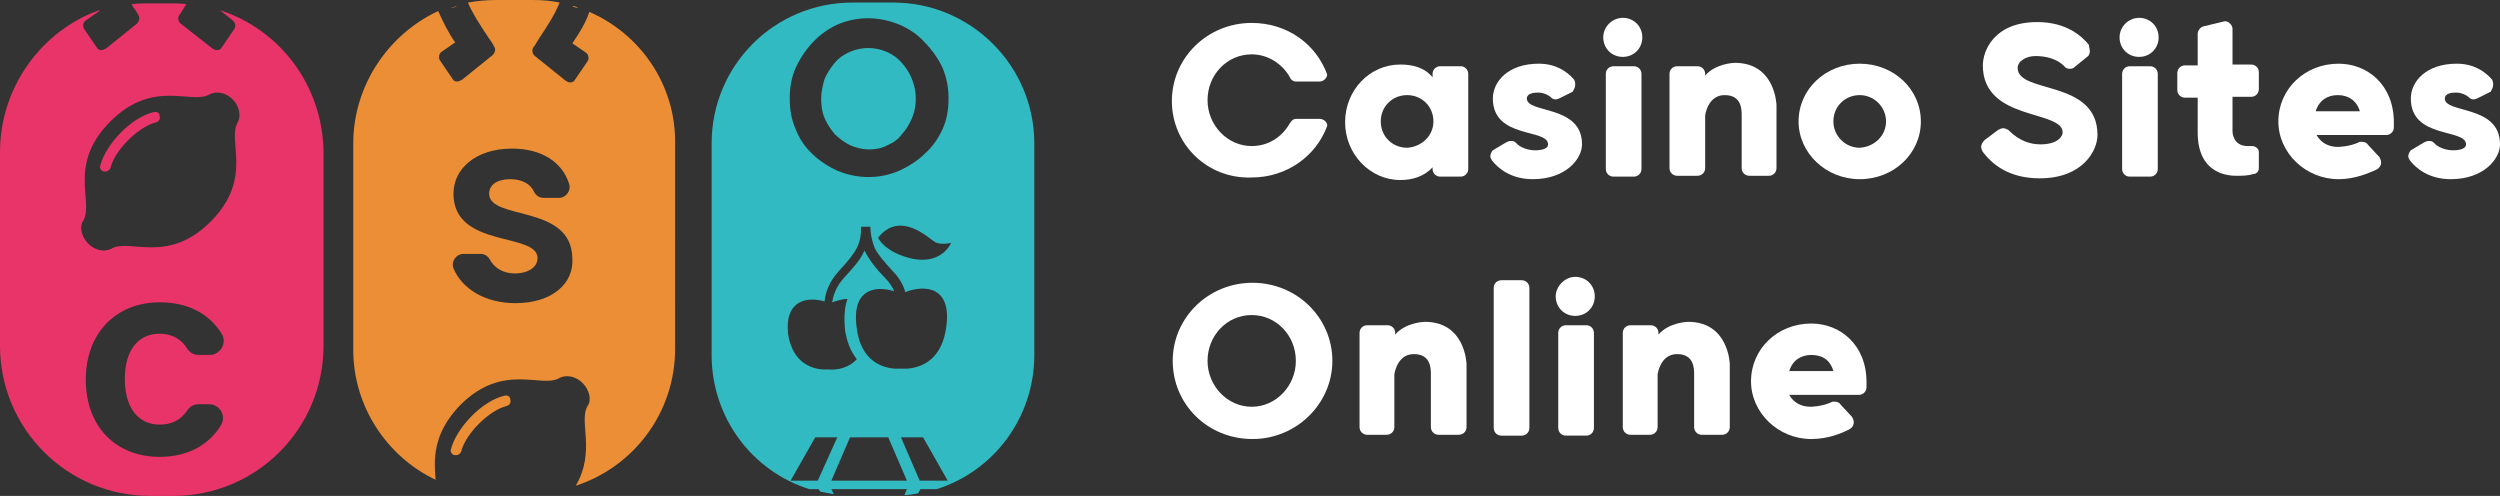
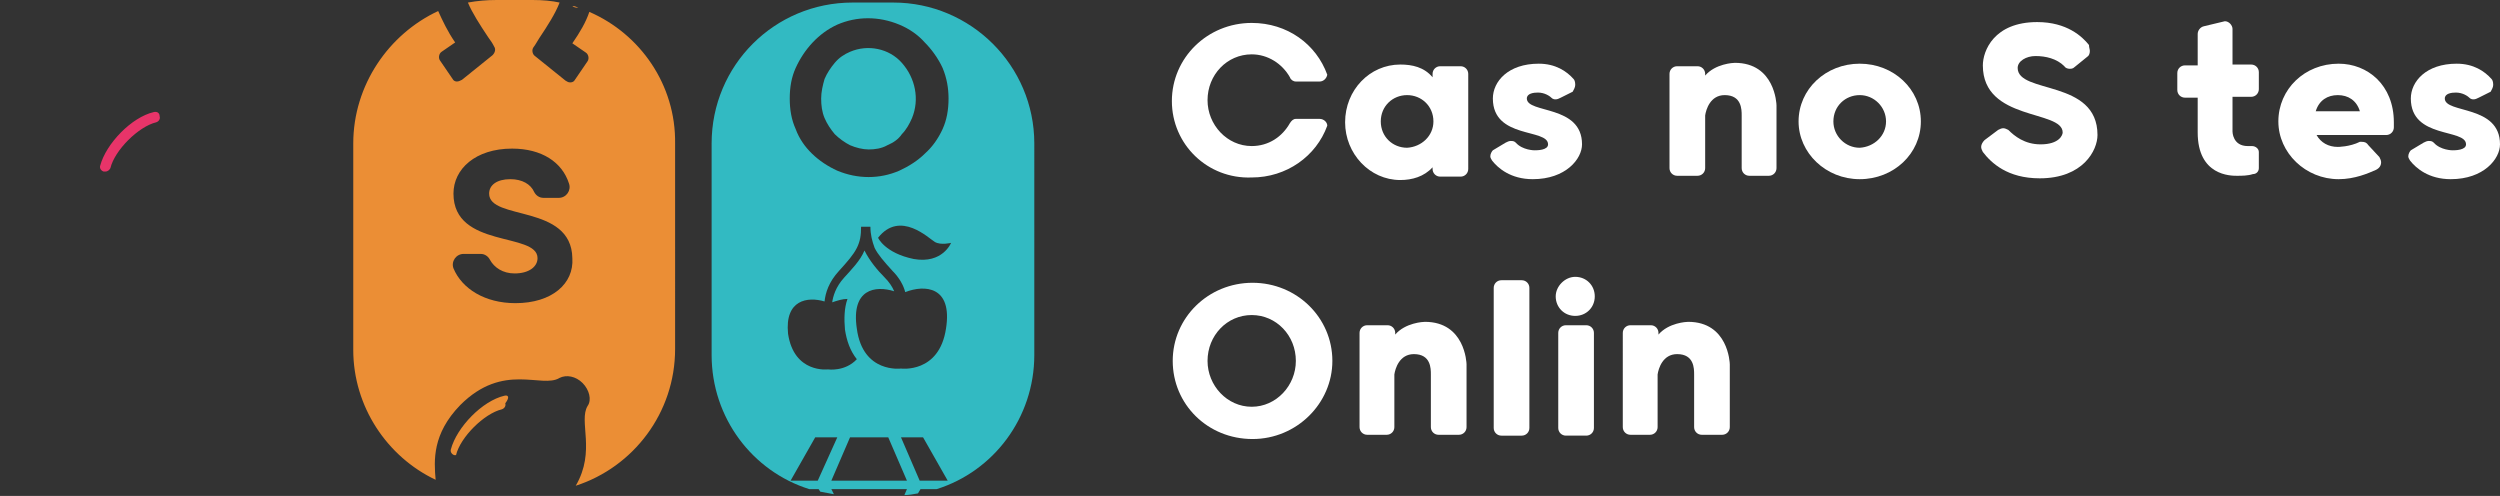
<svg xmlns="http://www.w3.org/2000/svg" version="1.1" id="Layer_1" x="0px" y="0px" viewBox="0 0 294.4 58.4" style="enable-background:new 0 0 294.4 58.4;" xml:space="preserve">
  <rect x="0" y="0" width="294.4" height="58.4" fill="#333333" stroke="none" />
  <style type="text/css">
	.st0{fill:#32BAC2;}
	.st1{fill:#EB8E35;}
	.st2{fill:#E83469;}
	.st3{fill:#FFFFFF;}
</style>
  <path class="st0" d="M100.1,6.1c-0.7,0.3-1.3,0.7-1.8,1.3s-0.9,1.2-1.2,1.9c-0.2,0.7-0.4,1.5-0.4,2.3c0,0.8,0.1,1.6,0.4,2.3  c0.3,0.7,0.7,1.3,1.2,1.9c0.5,0.5,1.2,1,1.8,1.3c0.7,0.3,1.5,0.5,2.2,0.5c0.7,0,1.5-0.1,2.2-0.5c0.7-0.3,1.3-0.7,1.7-1.3  c0.5-0.5,0.9-1.2,1.2-1.9c0.9-2.2,0.4-4.7-1.2-6.5C104.7,5.7,102.2,5.2,100.1,6.1z" />
  <path class="st0" d="M105.2,0.3h-4.8c-9.2,0-16.6,7.4-16.6,16.6v24.9c0,7.4,4.8,13.7,11.5,15.8h1.1l0.2,0.3c0.5,0.1,1.1,0.2,1.6,0.3  l-0.3-0.6h8.9l-0.3,0.7c0.5,0,1.1-0.1,1.6-0.2l0.3-0.5h1.9c6.7-2.1,11.5-8.4,11.5-15.8V16.9C121.8,7.7,114.3,0.3,105.2,0.3z M93.7,8  c1-2.2,2.7-4.1,4.9-5.1c2.3-1,4.9-1,7.3,0c1.2,0.5,2.2,1.2,3,2.1c0.8,0.8,1.6,1.9,2.1,3c0.5,1.2,0.7,2.4,0.7,3.6  c0,1.3-0.2,2.5-0.7,3.6c-0.5,1.1-1.2,2.1-2.1,2.9c-0.8,0.8-1.9,1.5-3,2c-2.3,1-4.9,1-7.3,0c-2.2-1-4.1-2.7-4.9-4.9  c-0.5-1.1-0.7-2.3-0.7-3.6C93,10.3,93.2,9.1,93.7,8z M97.1,35.5c0.1-1,0.5-2.3,1.7-3.6c1-1.1,1.7-1.9,2.1-2.7  c0.4-0.8,0.5-1.5,0.5-2.5h1.1c0,0.9,0.2,1.7,0.5,2.5c0.4,0.8,1.1,1.6,2.1,2.7c0.8,0.8,1.3,1.7,1.5,2.5c2.3-0.9,5.6-0.7,4.8,4.3  c-0.8,5.3-5.3,4.7-5.3,4.7s-4.5,0.6-5.2-4.7c-0.7-4.7,2.2-5.1,4.4-4.4c-0.2-0.5-0.6-1.1-1.1-1.6c-0.9-0.9-1.8-2-2.4-3.2  c-0.5,1.2-1.5,2.2-2.4,3.2c-1,1.1-1.3,2.2-1.4,2.9c0.6-0.2,1.2-0.4,1.8-0.4c-0.4,1.1-0.4,2.4-0.3,3.6c0.2,1.3,0.6,2.5,1.4,3.5  c-1.4,1.5-3.4,1.2-3.4,1.2s-4,0.5-4.7-4.2C92.4,35.3,95.1,34.9,97.1,35.5z M96.3,56.6h-3.2l2.9-5.1h2.6L96.3,56.6z M97.9,56.6  l2.2-5.1h4.5l2.2,5.1H97.9z M108.3,56.6l-2.2-5.1h2.6l2.9,5.1H108.3z M107.6,30.5c-3.4-0.7-4.2-2.5-4.2-2.5c2.6-3.3,6,0.1,6.7,0.5  c0.7,0.4,1.9,0.1,1.9,0.1S111,31.1,107.6,30.5z" />
  <g>
-     <path class="st1" d="M53.8,0.7c-0.3,0.1-0.5,0.2-0.8,0.2c0.1,0,0.1,0,0.2,0C53.5,0.9,53.7,0.8,53.8,0.7z" />
    <path class="st1" d="M67.9,0.9c0.1,0,0.1,0,0.2,0c-0.2-0.1-0.5-0.2-0.7-0.2C67.5,0.8,67.7,0.9,67.9,0.9z" />
    <path class="st1" d="M69.4,1.4c-0.4,1.2-1.1,2.4-2,3.7L69,6.2c0.3,0.2,0.4,0.7,0.2,1l-1.5,2.2c-0.1,0.2-0.3,0.3-0.5,0.3   c0,0-0.1,0-0.1,0c-0.2,0-0.3-0.1-0.5-0.2L63,6.6c-0.3-0.2-0.4-0.7-0.2-1c0.3-0.4,0.5-0.8,0.7-1.1c1-1.5,1.9-2.9,2.4-4.2   C65,0.1,63.9,0,62.7,0h-4.2c-1.2,0-2.3,0.1-3.4,0.3c0.5,1.2,1.4,2.6,2.4,4.1c0.3,0.4,0.5,0.7,0.7,1.1c0.2,0.3,0.1,0.7-0.2,1   l-3.6,2.9c-0.2,0.1-0.4,0.2-0.6,0.2c-0.2,0-0.4-0.1-0.5-0.3l-1.5-2.2c-0.2-0.3-0.1-0.8,0.2-1l1.6-1.1c-0.9-1.3-1.5-2.6-2-3.7   C45.8,4,41.6,10,41.6,16.9v24.3c0,6.7,4,12.6,9.7,15.3c-0.2-2.3-0.4-5.4,2.9-8.8c5.1-5.1,9.6-1.9,11.7-3.2c0.8-0.4,1.9-0.2,2.7,0.6   c0.8,0.8,1.1,2,0.6,2.7c-1.1,1.8,1,5.3-1.4,9.4c6.8-2.2,11.7-8.6,11.7-16.1V16.9C79.6,10,75.4,4,69.4,1.4z M60.7,35.7   c-3.6,0-6.3-1.7-7.3-4.1c-0.3-0.8,0.3-1.7,1.2-1.7h2c0.5,0,0.9,0.3,1.1,0.7c0.5,0.9,1.5,1.6,2.9,1.6c1.7,0,2.7-0.8,2.7-1.8   c0-3.1-9.9-1.1-9.9-7.6c0-2.9,2.6-5.3,6.9-5.3c3.5,0,5.9,1.6,6.7,4.1c0.3,0.8-0.3,1.7-1.2,1.7h-1.8c-0.5,0-0.9-0.3-1.1-0.7   c-0.4-0.9-1.4-1.5-2.8-1.5c-1.6,0-2.5,0.7-2.5,1.7c0,3.2,9.7,1.2,9.8,7.6C67.6,33.4,65,35.7,60.7,35.7z" />
  </g>
-   <path class="st1" d="M59.4,46.6c-2.6,0.6-5.6,3.7-6.3,6.3c-0.1,0.3,0.1,0.6,0.4,0.7c0.1,0,0.1,0,0.2,0c0.3,0,0.5-0.2,0.6-0.4  c0.5-2.1,3.3-4.9,5.4-5.4c0.3-0.1,0.5-0.4,0.4-0.7C60.1,46.7,59.8,46.5,59.4,46.6z" />
+   <path class="st1" d="M59.4,46.6c-2.6,0.6-5.6,3.7-6.3,6.3c-0.1,0.3,0.1,0.6,0.4,0.7c0.1,0,0.1,0,0.2,0c0.5-2.1,3.3-4.9,5.4-5.4c0.3-0.1,0.5-0.4,0.4-0.7C60.1,46.7,59.8,46.5,59.4,46.6z" />
  <path class="st2" d="M18.1,13.2c-2.6,0.6-5.6,3.7-6.3,6.3c-0.1,0.3,0.1,0.6,0.4,0.7c0.1,0,0.1,0,0.2,0c0.3,0,0.5-0.2,0.6-0.4  c0.5-2.1,3.3-4.9,5.4-5.4c0.3-0.1,0.5-0.4,0.4-0.7C18.8,13.3,18.5,13.1,18.1,13.2z" />
-   <path class="st2" d="M25.9,1.2C25.9,1.2,25.9,1.2,25.9,1.2l1.5,1.2c0.3,0.2,0.4,0.7,0.2,1l-1.5,2.2c-0.1,0.2-0.3,0.3-0.5,0.3  c0,0-0.1,0-0.1,0c-0.2,0-0.3-0.1-0.5-0.2l-3.7-2.9c-0.3-0.2-0.4-0.7-0.2-1c0.3-0.4,0.5-0.8,0.7-1.1c0.1-0.1,0.1-0.2,0.2-0.2  c-0.6-0.1-1.2-0.1-1.9-0.1h-2.7c-0.6,0-1.2,0-1.9,0.1c0,0.1,0.1,0.1,0.1,0.2c0.3,0.4,0.5,0.7,0.7,1.1c0.2,0.3,0.1,0.7-0.2,1  l-3.6,2.9c-0.2,0.1-0.4,0.2-0.6,0.2c-0.2,0-0.4-0.1-0.5-0.3l-1.5-2.2c-0.2-0.3-0.1-0.8,0.2-1l1.6-1.1c0,0,0,0,0-0.1  C5.1,3.5,0,10.1,0,17.9v22.8c0,9.8,7.9,17.7,17.7,17.7h2.7c9.8,0,17.7-7.9,17.7-17.7V17.9C38,10.1,33,3.5,25.9,1.2z M18.8,50  c1.5,0,2.5-0.6,3.2-1.6c0.3-0.5,0.8-0.8,1.4-0.8h1.2c1.3,0,2.1,1.4,1.4,2.5c-1.4,2.3-3.9,3.7-7.2,3.7c-5.1,0-8.7-3.5-8.7-9.1  c0-5.5,3.6-9.1,8.7-9.1c3.3,0,5.8,1.3,7.3,3.7c0.7,1.1-0.2,2.5-1.4,2.5h-1.3c-0.6,0-1.1-0.3-1.4-0.8c-0.6-1-1.7-1.7-3.2-1.7  c-2.5,0-4.1,1.9-4.1,5.3C14.7,48.2,16.4,50,18.8,50z M28,14.4c-1.3,2.2,1.9,6.6-3.2,11.7c-5.1,5.1-9.6,1.9-11.7,3.2  c-0.8,0.4-1.9,0.2-2.7-0.6s-1.1-2-0.6-2.7c1.3-2.2-1.9-6.6,3.2-11.7c5.1-5.1,9.6-1.9,11.7-3.2c0.8-0.4,1.9-0.2,2.7,0.6  C28.2,12.5,28.4,13.7,28,14.4z" />
  <g>
    <path class="st3" d="M138,11.9c0-5.1,4.2-9.2,9.4-9.2c4.2,0,7.6,2.5,8.9,6.1c-0.1,0.5-0.5,0.8-0.9,0.8h-2.8c-0.3,0-0.6-0.2-0.7-0.5   c-0.9-1.6-2.6-2.7-4.5-2.7c-2.9,0-5.2,2.4-5.2,5.4c0,2.9,2.3,5.4,5.2,5.4c2,0,3.6-1.1,4.5-2.7c0.2-0.3,0.4-0.5,0.7-0.5h2.8   c0.5,0,0.9,0.4,0.9,0.8c-1.3,3.6-4.8,6.1-8.9,6.1C142.2,21.1,138,17,138,11.9z" />
    <path class="st3" d="M172.9,19.9c0,0.5-0.4,0.9-0.9,0.9h-2.4c-0.5,0-0.9-0.4-0.9-0.9v-0.2c-1,1.1-2.4,1.5-3.8,1.5   c-3.6,0-6.5-3.1-6.5-6.8c0-3.8,2.9-6.8,6.5-6.8c1.4,0,2.8,0.3,3.8,1.5V8.7c0-0.5,0.4-0.9,0.9-0.9h2.4c0.5,0,0.9,0.4,0.9,0.9V19.9z    M168.8,14.3c0-1.8-1.4-3.1-3.1-3.1c-1.7,0-3.1,1.3-3.1,3.1c0,1.8,1.4,3.1,3.1,3.1C167.4,17.3,168.8,16,168.8,14.3z" />
    <path class="st3" d="M185.5,10c0,0.3-0.2,0.6-0.3,0.8l-1.4,0.7c-0.2,0.1-0.4,0.2-0.6,0.2c-0.2,0-0.2,0-0.4-0.1   c-0.3-0.3-0.9-0.7-1.7-0.7c-0.5,0-1.3,0.1-1.3,0.7c0,1.8,6.5,0.7,6.5,5.4c0,1.7-1.9,4.1-5.8,4.1c-2.6,0-4.1-1.3-4.8-2.2   c-0.1-0.2-0.2-0.3-0.2-0.5c0-0.3,0.2-0.6,0.3-0.7l1.5-0.9c0.2-0.1,0.4-0.2,0.6-0.2c0.2,0,0.4,0,0.6,0.2c0.8,0.9,2.2,0.9,2.2,0.9   c0.3,0,1.6,0,1.6-0.7c0-1.9-6.5-0.6-6.5-5.4c0-2,1.8-4.1,5.4-4.1c2,0,3.3,0.9,4.1,1.8C185.4,9.4,185.5,9.6,185.5,10z" />
-     <path class="st3" d="M191.1,2.1c1.3,0,2.3,1,2.3,2.3c0,1.3-1,2.3-2.3,2.3c-1.3,0-2.3-1-2.3-2.3C188.8,3.1,189.9,2.1,191.1,2.1z    M189.1,8.7c0-0.5,0.4-0.9,0.9-0.9h2.4c0.5,0,0.9,0.4,0.9,0.9v11.2c0,0.5-0.4,0.9-0.9,0.9h-2.4c-0.5,0-0.9-0.4-0.9-0.9V8.7z" />
    <path class="st3" d="M205.1,13.6c0-0.7,0-2.4-2-2.4c-1.7,0-2.2,1.7-2.3,2.4v6.2c0,0.5-0.4,0.9-0.9,0.9h-2.4c-0.5,0-0.9-0.4-0.9-0.9   V8.7c0-0.5,0.4-0.9,0.9-0.9h2.4c0.5,0,0.9,0.4,0.9,0.9v0.2c1.2-1.4,3.3-1.5,3.5-1.5c4.7,0,4.9,4.8,4.9,5v7.4c0,0.5-0.4,0.9-0.9,0.9   H206c-0.5,0-0.9-0.4-0.9-0.9V13.6z" />
    <path class="st3" d="M226.2,14.3c0,3.8-3.2,6.8-7.2,6.8s-7.2-3.1-7.2-6.8c0-3.8,3.2-6.8,7.2-6.8S226.2,10.5,226.2,14.3z    M222.1,14.3c0-1.7-1.4-3.1-3.1-3.1c-1.7,0-3.1,1.3-3.1,3.1c0,1.7,1.4,3.1,3.1,3.1C220.7,17.3,222.1,16,222.1,14.3z" />
    <path class="st3" d="M246.1,6c0,0.3-0.1,0.5-0.2,0.6l-1.6,1.3c-0.2,0.2-0.4,0.2-0.6,0.2c-0.2,0-0.5-0.1-0.6-0.3   c-0.9-0.9-2.2-1.2-3.4-1.2c-1.1,0-2.1,0.6-2.1,1.4c0,3.1,9.4,1.3,9.4,7.9c0,1.8-1.7,5.1-6.8,5.1c-3.8,0-5.7-1.8-6.7-3.1   c-0.1-0.2-0.2-0.4-0.2-0.6c0-0.3,0.2-0.6,0.4-0.8l1.6-1.2c0.2-0.1,0.4-0.2,0.6-0.2c0.2,0,0.4,0.1,0.6,0.2c0.7,0.7,1.9,1.7,3.8,1.7   c2.2,0,2.6-1.1,2.6-1.4c0-2.7-9.4-1.3-9.4-7.9c0-1.7,1.3-5.1,6.4-5.1c3.5,0,5.3,1.7,6.1,2.7C246,5.6,246.1,5.8,246.1,6z" />
-     <path class="st3" d="M251.9,2.1c1.3,0,2.3,1,2.3,2.3c0,1.3-1,2.3-2.3,2.3c-1.3,0-2.3-1-2.3-2.3C249.6,3.1,250.7,2.1,251.9,2.1z    M249.9,8.7c0-0.5,0.4-0.9,0.9-0.9h2.4c0.5,0,0.9,0.4,0.9,0.9v11.2c0,0.5-0.4,0.9-0.9,0.9h-2.4c-0.5,0-0.9-0.4-0.9-0.9V8.7z" />
    <path class="st3" d="M263.4,20.7c-0.7,0-4.6,0-4.6-5.1v-4.1h-1.5c-0.5,0-0.9-0.4-0.9-0.9v-2c0-0.5,0.4-0.9,0.9-0.9h1.5V4   c0-0.4,0.3-0.8,0.7-0.9l2.5-0.6c0.5,0,0.9,0.5,0.9,0.9v4.2h2.2c0.5,0,0.9,0.4,0.9,0.9v2c0,0.5-0.4,0.9-0.9,0.9h-2.2v4.1   c0,0,0,1.7,1.8,1.7c0,0,0.2,0,0.5,0c0.4,0,0.8,0.3,0.8,0.7v1.9c0,0.4-0.3,0.7-0.7,0.7C264.7,20.7,264,20.7,263.4,20.7z" />
    <path class="st3" d="M275.4,21.1c-3.9,0-7.1-3.1-7.1-6.8c0-3.8,3.1-6.8,7.1-6.8c3.4,0,6.5,2.5,6.5,6.9V15c0,0.5-0.4,0.9-0.9,0.9   h-8.2c0.5,0.9,1.4,1.4,2.5,1.4c0,0,1.4,0,2.6-0.6c0.1,0,0.2,0,0.2,0c0.4,0,0.6,0.1,0.8,0.4l1.3,1.4c0.1,0.2,0.2,0.4,0.2,0.6   c0,0.4-0.2,0.7-0.6,0.9C278.9,20.4,277.3,21.1,275.4,21.1z M275.3,11.2c-1.2,0-2.2,0.6-2.6,1.9h5.2   C277.5,11.8,276.5,11.2,275.3,11.2z" />
    <path class="st3" d="M293.6,10c0,0.3-0.2,0.6-0.3,0.8l-1.4,0.7c-0.2,0.1-0.4,0.2-0.6,0.2c-0.2,0-0.2,0-0.4-0.1   c-0.3-0.3-0.9-0.7-1.7-0.7c-0.5,0-1.3,0.1-1.3,0.7c0,1.8,6.5,0.7,6.5,5.4c0,1.7-1.9,4.1-5.8,4.1c-2.6,0-4.1-1.3-4.8-2.2   c-0.1-0.2-0.2-0.3-0.2-0.5c0-0.3,0.2-0.6,0.3-0.7l1.5-0.9c0.2-0.1,0.4-0.2,0.6-0.2c0.2,0,0.4,0,0.6,0.2c0.8,0.9,2.2,0.9,2.2,0.9   c0.3,0,1.6,0,1.6-0.7c0-1.9-6.5-0.6-6.5-5.4c0-2,1.8-4.1,5.4-4.1c2,0,3.3,0.9,4.1,1.8C293.5,9.4,293.6,9.6,293.6,10z" />
  </g>
  <g>
    <path class="st3" d="M156.9,42.5c0,5-4.2,9.2-9.4,9.2c-5.3,0-9.4-4.1-9.4-9.2c0-5.1,4.2-9.2,9.4-9.2   C152.7,33.3,156.9,37.4,156.9,42.5z M142.2,42.5c0,2.9,2.3,5.4,5.2,5.4c2.9,0,5.2-2.5,5.2-5.4c0-3-2.3-5.4-5.2-5.4   C144.5,37.1,142.2,39.5,142.2,42.5z" />
    <path class="st3" d="M168.5,44.1c0-0.7,0-2.4-2-2.4c-1.7,0-2.2,1.7-2.3,2.4v6.2c0,0.5-0.4,0.9-0.9,0.9H161c-0.5,0-0.9-0.4-0.9-0.9   V39.2c0-0.5,0.4-0.9,0.9-0.9h2.4c0.5,0,0.9,0.4,0.9,0.9v0.2c1.2-1.4,3.3-1.5,3.5-1.5c4.7,0,4.9,4.8,4.9,5v7.4   c0,0.5-0.4,0.9-0.9,0.9h-2.4c-0.5,0-0.9-0.4-0.9-0.9V44.1z" />
    <path class="st3" d="M175.9,33.9c0-0.5,0.4-0.9,0.9-0.9h2.4c0.5,0,0.9,0.4,0.9,0.9v16.5c0,0.5-0.4,0.9-0.9,0.9h-2.4   c-0.5,0-0.9-0.4-0.9-0.9V33.9z" />
    <path class="st3" d="M185.5,32.6c1.3,0,2.3,1,2.3,2.3c0,1.3-1,2.3-2.3,2.3c-1.3,0-2.3-1-2.3-2.3C183.2,33.7,184.3,32.6,185.5,32.6z    M183.5,39.2c0-0.5,0.4-0.9,0.9-0.9h2.4c0.5,0,0.9,0.4,0.9,0.9v11.2c0,0.5-0.4,0.9-0.9,0.9h-2.4c-0.5,0-0.9-0.4-0.9-0.9V39.2z" />
    <path class="st3" d="M199.5,44.1c0-0.7,0-2.4-2-2.4c-1.7,0-2.2,1.7-2.3,2.4v6.2c0,0.5-0.4,0.9-0.9,0.9H192c-0.5,0-0.9-0.4-0.9-0.9   V39.2c0-0.5,0.4-0.9,0.9-0.9h2.4c0.5,0,0.9,0.4,0.9,0.9v0.2c1.2-1.4,3.3-1.5,3.5-1.5c4.7,0,4.9,4.8,4.9,5v7.4   c0,0.5-0.4,0.9-0.9,0.9h-2.4c-0.5,0-0.9-0.4-0.9-0.9V44.1z" />
-     <path class="st3" d="M213.3,51.7c-3.9,0-7.1-3.1-7.1-6.8c0-3.8,3.1-6.8,7.1-6.8c3.4,0,6.5,2.5,6.5,6.9v0.6c0,0.5-0.4,0.9-0.9,0.9   h-8.2c0.5,0.9,1.4,1.4,2.5,1.4c0,0,1.4,0,2.6-0.6c0.1,0,0.2,0,0.2,0c0.4,0,0.6,0.1,0.8,0.4l1.3,1.4c0.1,0.2,0.2,0.4,0.2,0.6   c0,0.4-0.2,0.7-0.6,0.9C216.9,51,215.3,51.7,213.3,51.7z M213.3,41.8c-1.2,0-2.2,0.6-2.6,1.9h5.2C215.5,42.3,214.5,41.8,213.3,41.8   z" />
  </g>
</svg>